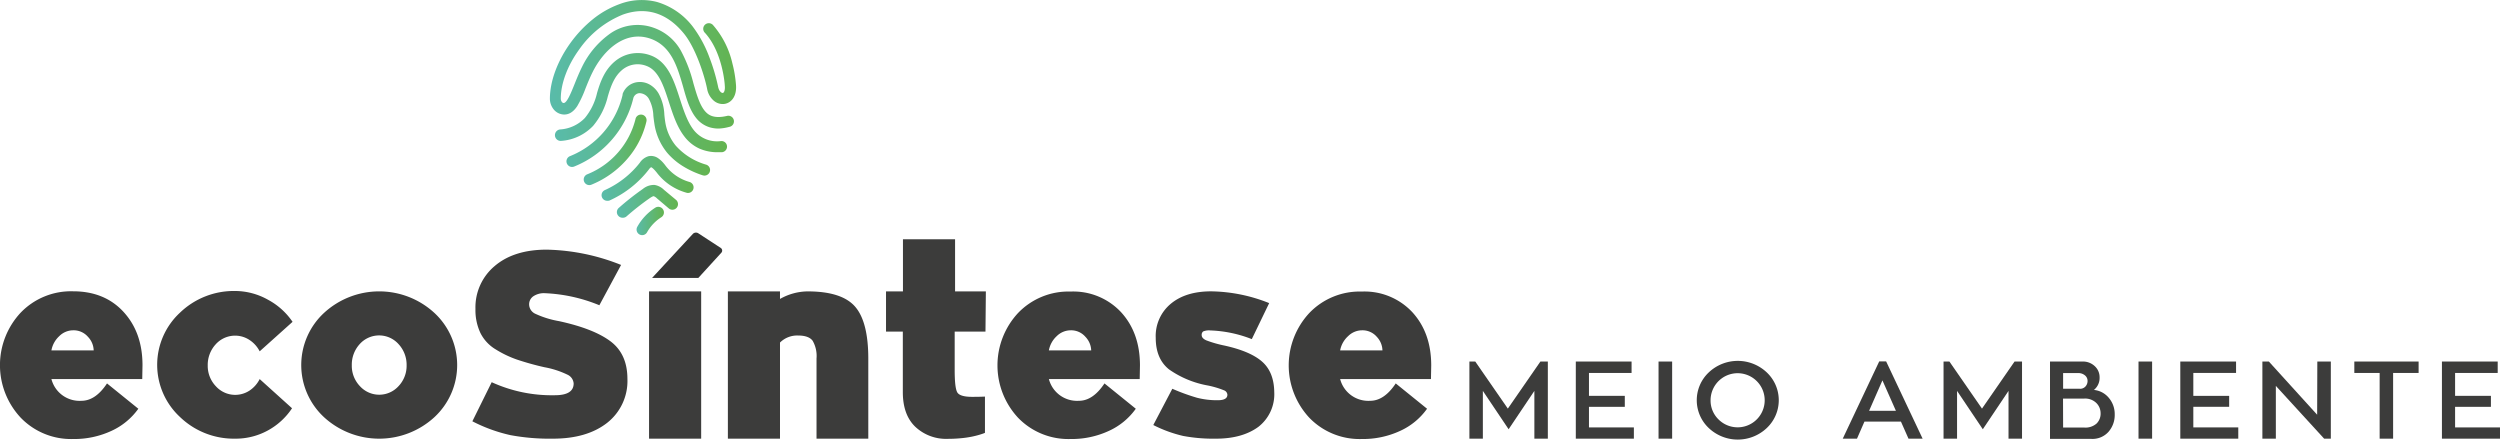
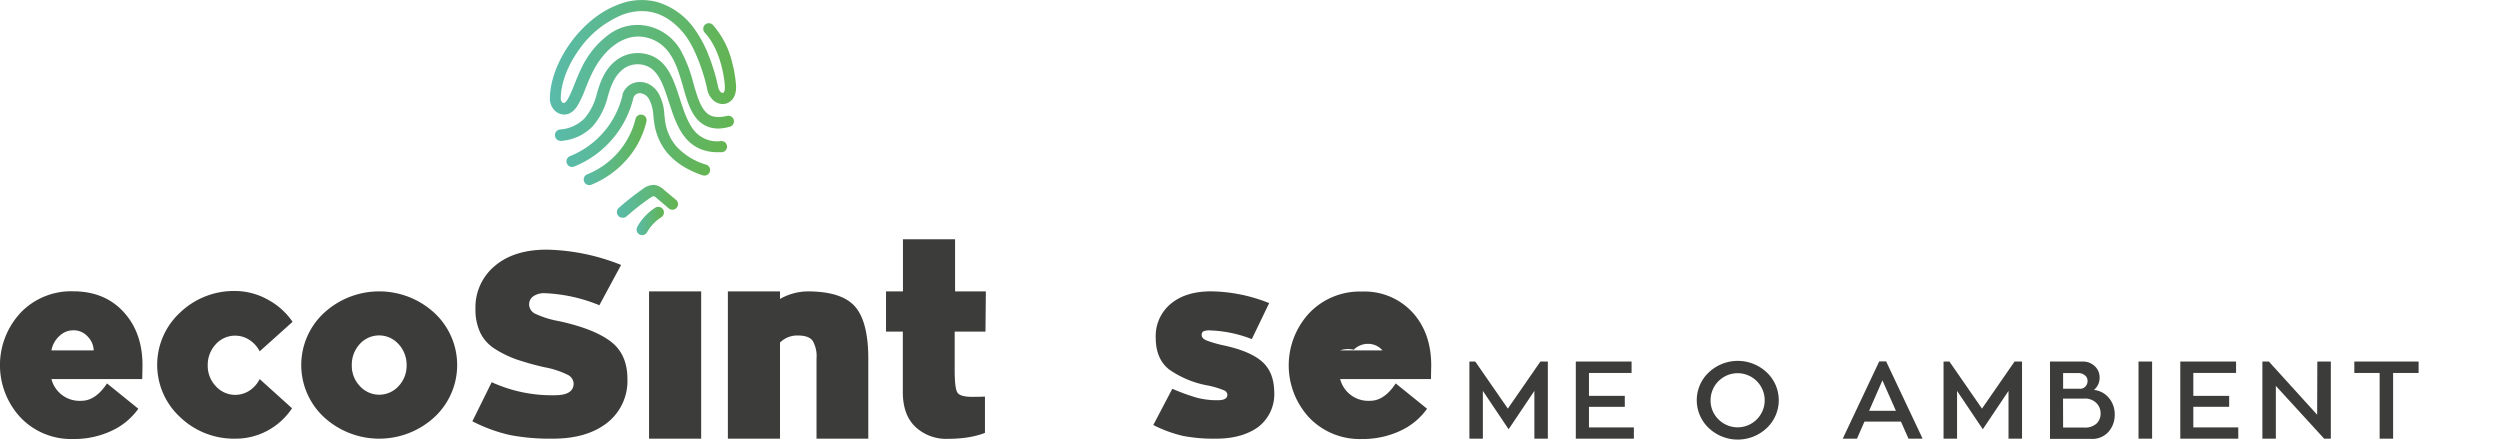
<svg xmlns="http://www.w3.org/2000/svg" xmlns:xlink="http://www.w3.org/1999/xlink" viewBox="0 0 575.61 101.21">
  <defs>
    <style>.cls-1{fill:#3c3c3b;}.cls-2{fill:url(#Gradiente_sem_nome_17);}.cls-3{fill:url(#Gradiente_sem_nome_17-2);}.cls-4{fill:url(#Gradiente_sem_nome_17-3);}.cls-5{fill:url(#Gradiente_sem_nome_17-4);}.cls-6{fill:url(#Gradiente_sem_nome_17-5);}.cls-7{fill:url(#Gradiente_sem_nome_17-6);}.cls-8{fill:url(#Gradiente_sem_nome_17-7);}.cls-9{fill:#343534;}</style>
    <linearGradient id="Gradiente_sem_nome_17" x1="127.81" y1="23.63" x2="167.33" y2="23.63" gradientUnits="userSpaceOnUse">
      <stop offset="0" stop-color="#59bbaa" />
      <stop offset="1" stop-color="#63b450" />
    </linearGradient>
    <linearGradient id="Gradiente_sem_nome_17-2" x1="130.43" y1="29.65" x2="163.49" y2="29.65" xlink:href="#Gradiente_sem_nome_17" />
    <linearGradient id="Gradiente_sem_nome_17-3" x1="134.38" y1="34.54" x2="148.86" y2="34.54" xlink:href="#Gradiente_sem_nome_17" />
    <linearGradient id="Gradiente_sem_nome_17-4" x1="138.5" y1="41.07" x2="159.74" y2="41.07" xlink:href="#Gradiente_sem_nome_17" />
    <linearGradient id="Gradiente_sem_nome_17-5" x1="142.07" y1="46.35" x2="156.08" y2="46.35" xlink:href="#Gradiente_sem_nome_17" />
    <linearGradient id="Gradiente_sem_nome_17-6" x1="146.57" y1="50.88" x2="152.86" y2="50.88" xlink:href="#Gradiente_sem_nome_17" />
    <linearGradient id="Gradiente_sem_nome_17-7" x1="126.61" y1="14.8" x2="169.52" y2="14.8" xlink:href="#Gradiente_sem_nome_17" />
  </defs>
  <g id="Camada_2" data-name="Camada 2">
    <g id="Camada_1-2" data-name="Camada 1">
      <path class="cls-1" d="M354.67,83.24h1.71V101h-3.1V90l-5.93,8.83L341.42,90v11h-3.1V83.24h1.35l7.5,10.84Z" />
      <path class="cls-1" d="M365.85,98.41h10.34V101H362.82V83.24h12.84v2.63h-9.81v5.27h8.25v2.53h-8.25Z" />
-       <path class="cls-1" d="M385,83.24V101h-3.13V83.24Z" />
      <path class="cls-1" d="M393.44,85.74a9.72,9.72,0,0,1,13.34,0,8.8,8.8,0,0,1,0,12.82,9.72,9.72,0,0,1-13.34,0,8.8,8.8,0,0,1,0-12.82Zm2.24,10.83a6.23,6.23,0,1,0-1.83-4.42A6.06,6.06,0,0,0,395.68,96.57Z" />
      <path class="cls-1" d="M439.42,101l-1.74-3.93h-8.4L427.56,101h-3.28l8.4-17.79h1.59l8.4,17.79Zm-6-13.42-3.07,7h6.17Z" />
      <path class="cls-1" d="M463.84,83.24h1.72V101h-3.11V90l-5.92,8.83L450.6,90v11h-3.11V83.24h1.35l7.5,10.84Z" />
      <path class="cls-1" d="M483.42,86.9a3.55,3.55,0,0,1-1.31,2.88,5.08,5.08,0,0,1,3.47,1.87,5.75,5.75,0,0,1,1.32,3.76,5.85,5.85,0,0,1-1.42,4,4.94,4.94,0,0,1-4,1.64H472V83.24h7.55a3.93,3.93,0,0,1,2.75,1.06A3.45,3.45,0,0,1,483.42,86.9Zm-8.4-1v3.61h3.81a1.65,1.65,0,0,0,1.36-.55,1.89,1.89,0,0,0,.46-1.25,1.63,1.63,0,0,0-.61-1.29,2.36,2.36,0,0,0-1.61-.52Zm0,12.54h4.87a3.87,3.87,0,0,0,2.82-.91,3.17,3.17,0,0,0,.94-2.4,3.29,3.29,0,0,0-1-2.36,3.69,3.69,0,0,0-2.78-1H475Z" />
      <path class="cls-1" d="M495.51,83.24V101h-3.13V83.24Z" />
      <path class="cls-1" d="M505,98.41h10.35V101H502V83.24h12.84v2.63H505v5.27h8.25v2.53H505Z" />
      <path class="cls-1" d="M533.55,83.24h3.11V101h-1.54L524,88.85V101h-3.1V83.24h1.49l11.12,12.25Z" />
      <path class="cls-1" d="M556.87,83.24v2.63H551V101h-3.1V85.87h-5.83V83.24Z" />
-       <path class="cls-1" d="M565.27,98.41h10.34V101H562.24V83.24h12.84v2.63h-9.81v5.27h8.25v2.53h-8.25Z" />
      <path class="cls-2" d="M165.25,35.05a10.29,10.29,0,0,1-4.22-.84,9.07,9.07,0,0,1-3.45-2.78c-1.72-2.21-2.65-5.1-3.56-7.9-1.22-3.76-2.37-7.3-5.15-8.34a5.54,5.54,0,0,0-5.73,1c-1.61,1.41-2.41,3.32-3.19,6a16.45,16.45,0,0,1-3.38,6.78,11.22,11.22,0,0,1-7.38,3.47A1.29,1.29,0,1,1,129,29.8a8.67,8.67,0,0,0,5.66-2.63,13.86,13.86,0,0,0,2.81-5.77c.71-2.42,1.66-5.17,4-7.18a8.17,8.17,0,0,1,4-1.89,8.46,8.46,0,0,1,4.38.44c3.94,1.48,5.34,5.79,6.69,10,.84,2.58,1.71,5.26,3.14,7.11a6.85,6.85,0,0,0,6.35,2.6,1.27,1.27,0,0,1,1.36,1.2,1.29,1.29,0,0,1-1.2,1.37Z" />
      <path class="cls-3" d="M162.21,40.43a1.34,1.34,0,0,1-.4-.06,20.58,20.58,0,0,1-4.4-2,15.6,15.6,0,0,1-3.77-3.16,13.73,13.73,0,0,1-3-6.93c-.09-.56-.15-1.1-.21-1.63a8.82,8.82,0,0,0-1-3.83,2.56,2.56,0,0,0-2.26-1.37,1.59,1.59,0,0,0-1.33,1.07,22.75,22.75,0,0,1-13.65,15.83,1.29,1.29,0,0,1-.95-2.4,20.14,20.14,0,0,0,12.11-14.11l0-.1,0-.09A4.14,4.14,0,0,1,147,18.89a4.58,4.58,0,0,1,2.62.6,5.69,5.69,0,0,1,2,2,11.08,11.08,0,0,1,1.34,4.9c.05.49.1,1,.18,1.5a11.28,11.28,0,0,0,2.45,5.65,14.92,14.92,0,0,0,7,4.37,1.29,1.29,0,0,1-.39,2.52Z" />
      <path class="cls-4" d="M135.67,42.62a1.29,1.29,0,0,1-.48-2.48,18.55,18.55,0,0,0,11.12-12.69,1.29,1.29,0,1,1,2.51.58,20.1,20.1,0,0,1-4.94,9.17,21.6,21.6,0,0,1-7.73,5.33A1.36,1.36,0,0,1,135.67,42.62Z" />
-       <path class="cls-5" d="M139.79,46.23a1.29,1.29,0,0,1-.49-2.48,21.36,21.36,0,0,0,8-6.26,3.64,3.64,0,0,1,2-1.52,2.82,2.82,0,0,1,2.26.48,6.6,6.6,0,0,1,1.29,1.21l.21.25a10.54,10.54,0,0,0,5.74,4,1.29,1.29,0,0,1-.61,2.5,13,13,0,0,1-7.08-4.81c-.08-.08-.14-.16-.21-.24-.73-.84-1-.86-1-.86a2.12,2.12,0,0,0-.55.58,23.76,23.76,0,0,1-9,7.08A1.36,1.36,0,0,1,139.79,46.23Z" />
      <path class="cls-6" d="M143.36,50.13a1.26,1.26,0,0,1-1-.44,1.28,1.28,0,0,1,.11-1.82,61.86,61.86,0,0,1,5.56-4.38,4,4,0,0,1,2.66-.91,4,4,0,0,1,2.18,1.12L155.63,46A1.29,1.29,0,0,1,154,48l-2.72-2.31a2.23,2.23,0,0,0-.77-.52c-.22,0-.73.33-.93.47a59.87,59.87,0,0,0-5.33,4.19A1.26,1.26,0,0,1,143.36,50.13Z" />
      <path class="cls-7" d="M147.86,54.14a1.25,1.25,0,0,1-.59-.14,1.29,1.29,0,0,1-.56-1.74,12.36,12.36,0,0,1,4.13-4.42A1.29,1.29,0,1,1,152.29,50,9.83,9.83,0,0,0,149,53.44,1.28,1.28,0,0,1,147.86,54.14Z" />
      <path class="cls-8" d="M165.5,29.6a7.24,7.24,0,0,1-2.07-.28,6.35,6.35,0,0,1-3.15-2.15c-1.48-1.84-2.24-4.44-3-7.2-1.34-4.63-2.73-9.42-7.59-11.09-5.93-2-10.84,2.88-13.24,7.71-.64,1.28-1.16,2.57-1.66,3.82a25,25,0,0,1-1.87,4c-.95,1.46-2.1,2.11-3.42,1.93A3.18,3.18,0,0,1,127.34,25a3.9,3.9,0,0,1-.73-2.26c0-4,1.74-8.72,4.76-12.89a28.5,28.5,0,0,1,5.07-5.37A21.51,21.51,0,0,1,142.66.94a14.27,14.27,0,0,1,8.63-.48,16.09,16.09,0,0,1,8.2,5.65,27.64,27.64,0,0,1,3.85,7.11,44.22,44.22,0,0,1,2,6.76c.22,1.09.82,1.46,1.09,1.42s.57-.62.44-1.78v-.07c0-.08-.48-7.52-4.57-12a1.29,1.29,0,1,1,1.9-1.74,20.23,20.23,0,0,1,4.42,8.76,27.65,27.65,0,0,1,.82,4.78c.3,2.83-1.09,4.34-2.61,4.57a3.14,3.14,0,0,1-2.57-.81,4.64,4.64,0,0,1-1.45-2.65c-.64-3.18-2.66-9.45-5.35-12.74-4.91-6-10.3-5.69-14-4.38a22.51,22.51,0,0,0-10.07,8c-2.72,3.73-4.27,7.88-4.27,11.37,0,.53.33,1,.62,1,.76.11,1.75-2.36,2.55-4.35.49-1.23,1.06-2.63,1.74-4a20.23,20.23,0,0,1,6.1-7.37,11,11,0,0,1,10.28-1.63,11.55,11.55,0,0,1,6.45,5.48,32.27,32.27,0,0,1,2.79,7.33c.72,2.5,1.41,4.87,2.57,6.3.77.95,2,1.94,5.12,1.23a1.29,1.29,0,1,1,.58,2.51A10.92,10.92,0,0,1,165.5,29.6Z" />
-       <path class="cls-9" d="M166.1,58.17,160.78,64H150.13l9.4-10.15a1,1,0,0,1,1.23-.15l5.21,3.4A.73.73,0,0,1,166.1,58.17Z" />
      <path class="cls-1" d="M32.75,87.28H11.84a6.69,6.69,0,0,0,6.91,5q3.24,0,5.89-4l7.21,5.83a15.5,15.5,0,0,1-6.22,5.11,20.34,20.34,0,0,1-8.8,1.86A16.1,16.1,0,0,1,4.75,96.15,17.7,17.7,0,0,1,4.75,72a16.06,16.06,0,0,1,12.08-4.93q7.26,0,11.62,4.75T32.81,84.1ZM11.84,80.67h9.73a4.69,4.69,0,0,0-1.32-3.12,4.34,4.34,0,0,0-3.42-1.5,4.56,4.56,0,0,0-3.19,1.35A5.86,5.86,0,0,0,11.84,80.67Z" />
      <path class="cls-1" d="M59.79,87.28,67.24,94a15.65,15.65,0,0,1-5.68,5.17A15.39,15.39,0,0,1,54.14,101a17.88,17.88,0,0,1-12.71-5,16.36,16.36,0,0,1,0-24,17.89,17.89,0,0,1,12.71-5A15.52,15.52,0,0,1,61.68,69a15.91,15.91,0,0,1,5.68,5.1l-7.57,6.79a6.85,6.85,0,0,0-2.34-2.61,6,6,0,0,0-7.79,1,7,7,0,0,0-1.83,4.84,6.76,6.76,0,0,0,1.87,4.81,6,6,0,0,0,7.75,1A6.88,6.88,0,0,0,59.79,87.28Z" />
      <path class="cls-1" d="M74.6,72.05a18.76,18.76,0,0,1,25.42,0,16.36,16.36,0,0,1,0,24,18.79,18.79,0,0,1-25.42,0,16.36,16.36,0,0,1,0-24Zm8.27,16.86a6,6,0,0,0,8.89,0,6.8,6.8,0,0,0,1.86-4.81,7,7,0,0,0-1.83-4.84,6,6,0,0,0-9,0A7,7,0,0,0,81,84.1,6.76,6.76,0,0,0,82.87,88.91Z" />
      <path class="cls-1" d="M128.71,73.94q8,1.74,11.87,4.66t3.88,8.62a12.25,12.25,0,0,1-4.66,10.13Q135.14,101,127.33,101a49.3,49.3,0,0,1-9.79-.81A36.17,36.17,0,0,1,108.76,97l4.45-9A33.29,33.29,0,0,0,127.75,91q4.33,0,4.33-2.71a2.41,2.41,0,0,0-1.38-2,20.57,20.57,0,0,0-5.35-1.74A63.74,63.74,0,0,1,119,82.78a24.29,24.29,0,0,1-4.84-2.32,9.16,9.16,0,0,1-3.54-3.78,12.34,12.34,0,0,1-1.15-5.56,12.4,12.4,0,0,1,4.42-9.86q4.42-3.78,12-3.78A48.42,48.42,0,0,1,143,61L138,70.28a36.87,36.87,0,0,0-12.5-2.77,4.37,4.37,0,0,0-2.74.73,2.23,2.23,0,0,0-.93,1.86,2.41,2.41,0,0,0,1.39,2.13A21.62,21.62,0,0,0,128.71,73.94Z" />
      <path class="cls-1" d="M149.44,101V67.09h12V101Z" />
      <path class="cls-1" d="M185.92,67.09q7.88,0,10.94,3.49t3.06,12V101H188V82.54a7,7,0,0,0-.9-4.09q-.9-1.2-3.36-1.2a5.61,5.61,0,0,0-4.15,1.62V101h-12V67.09h12v1.74A13.18,13.18,0,0,1,185.92,67.09Z" />
      <path class="cls-1" d="M226.9,76.35h-7.09v8.83c0,2.68.19,4.39.57,5.11s1.53,1.08,3.46,1.08q1.74,0,2.94-.06v8.35l-.3.12q-.3.12-1,.33t-1.68.42a22.84,22.84,0,0,1-2.47.36q-1.5.15-3.12.15a10.32,10.32,0,0,1-7.45-2.76c-1.93-1.84-2.89-4.51-2.89-8V76.35H204V67.09h3.9v-12h12v12h7.09Z" />
-       <path class="cls-1" d="M262.41,87.28H241.5a6.7,6.7,0,0,0,6.91,5c2.16,0,4.13-1.34,5.89-4l7.21,5.83a15.43,15.43,0,0,1-6.22,5.11,20.34,20.34,0,0,1-8.8,1.86,16.1,16.1,0,0,1-12.08-4.89,17.7,17.7,0,0,1,0-24.13,16.06,16.06,0,0,1,12.08-4.93,15.06,15.06,0,0,1,11.63,4.75q4.35,4.75,4.35,12.26ZM241.5,80.67h9.74a4.7,4.7,0,0,0-1.33-3.12,4.34,4.34,0,0,0-3.42-1.5,4.59,4.59,0,0,0-3.19,1.35A5.86,5.86,0,0,0,241.5,80.67Z" />
      <path class="cls-1" d="M265.54,97.86l4.38-8.35a46.52,46.52,0,0,0,5.68,2.07,18.54,18.54,0,0,0,4.78.57q2.22,0,2.22-1.26a1.17,1.17,0,0,0-.72-1,21.14,21.14,0,0,0-3.72-1.12,22.46,22.46,0,0,1-9-3.72c-2-1.6-3.06-4-3.06-7.27A9.63,9.63,0,0,1,269.5,70q3.44-2.92,9.38-2.92a37.09,37.09,0,0,1,13.34,2.71l-4,8.29a28.74,28.74,0,0,0-9.55-2,3.44,3.44,0,0,0-1.66.24,1,1,0,0,0-.33.84q0,.72,1.05,1.2a26.61,26.61,0,0,0,4.18,1.2q6,1.32,8.71,3.73t2.77,7a9.51,9.51,0,0,1-3.67,8Q286,101,280,101a37.67,37.67,0,0,1-7.6-.63A30.07,30.07,0,0,1,265.54,97.86Z" />
-       <path class="cls-1" d="M329.47,87.28H308.56a6.7,6.7,0,0,0,6.91,5c2.16,0,4.13-1.34,5.89-4l7.21,5.83a15.43,15.43,0,0,1-6.22,5.11,20.34,20.34,0,0,1-8.8,1.86,16.1,16.1,0,0,1-12.08-4.89,17.7,17.7,0,0,1,0-24.13,16.06,16.06,0,0,1,12.08-4.93,15.06,15.06,0,0,1,11.63,4.75q4.35,4.75,4.35,12.26Zm-20.91-6.61h9.74A4.7,4.7,0,0,0,317,77.55a4.34,4.34,0,0,0-3.42-1.5,4.59,4.59,0,0,0-3.19,1.35A5.86,5.86,0,0,0,308.56,80.67Z" />
+       <path class="cls-1" d="M329.47,87.28H308.56a6.7,6.7,0,0,0,6.91,5c2.16,0,4.13-1.34,5.89-4l7.21,5.83a15.43,15.43,0,0,1-6.22,5.11,20.34,20.34,0,0,1-8.8,1.86,16.1,16.1,0,0,1-12.08-4.89,17.7,17.7,0,0,1,0-24.13,16.06,16.06,0,0,1,12.08-4.93,15.06,15.06,0,0,1,11.63,4.75q4.35,4.75,4.35,12.26Zm-20.91-6.61h9.74a4.34,4.34,0,0,0-3.42-1.5,4.59,4.59,0,0,0-3.19,1.35A5.86,5.86,0,0,0,308.56,80.67Z" />
    </g>
  </g>
</svg>